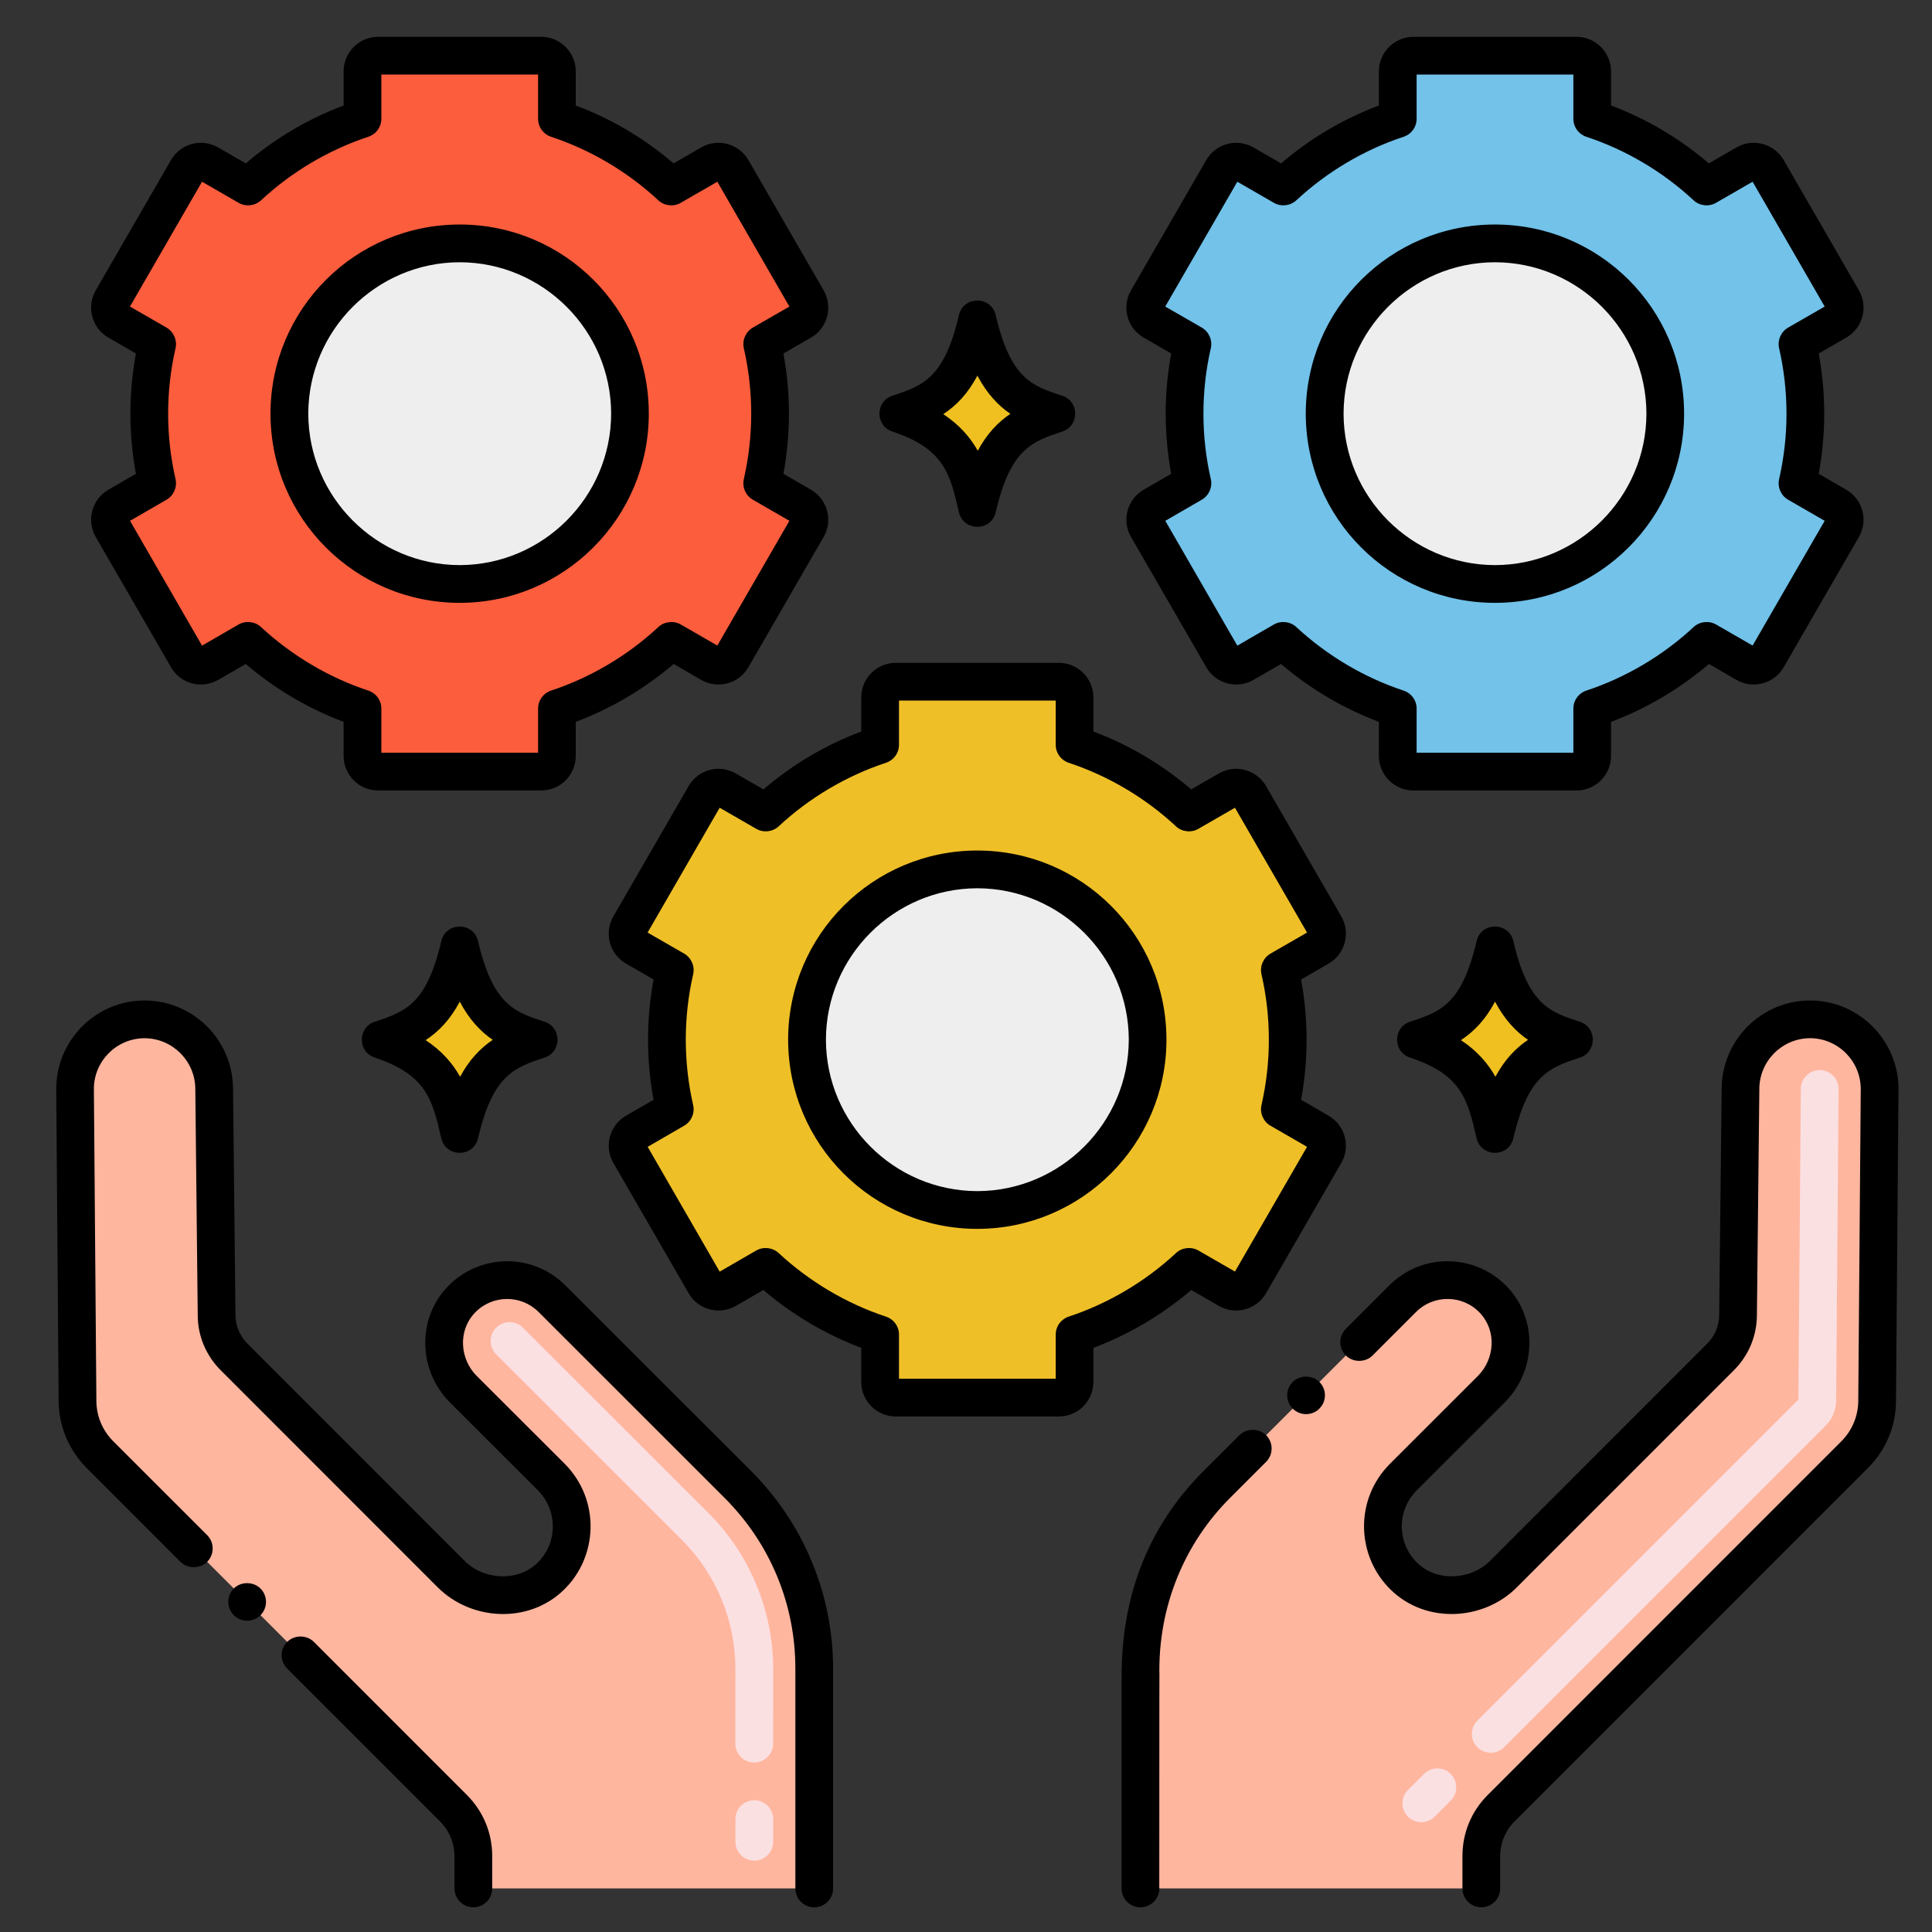
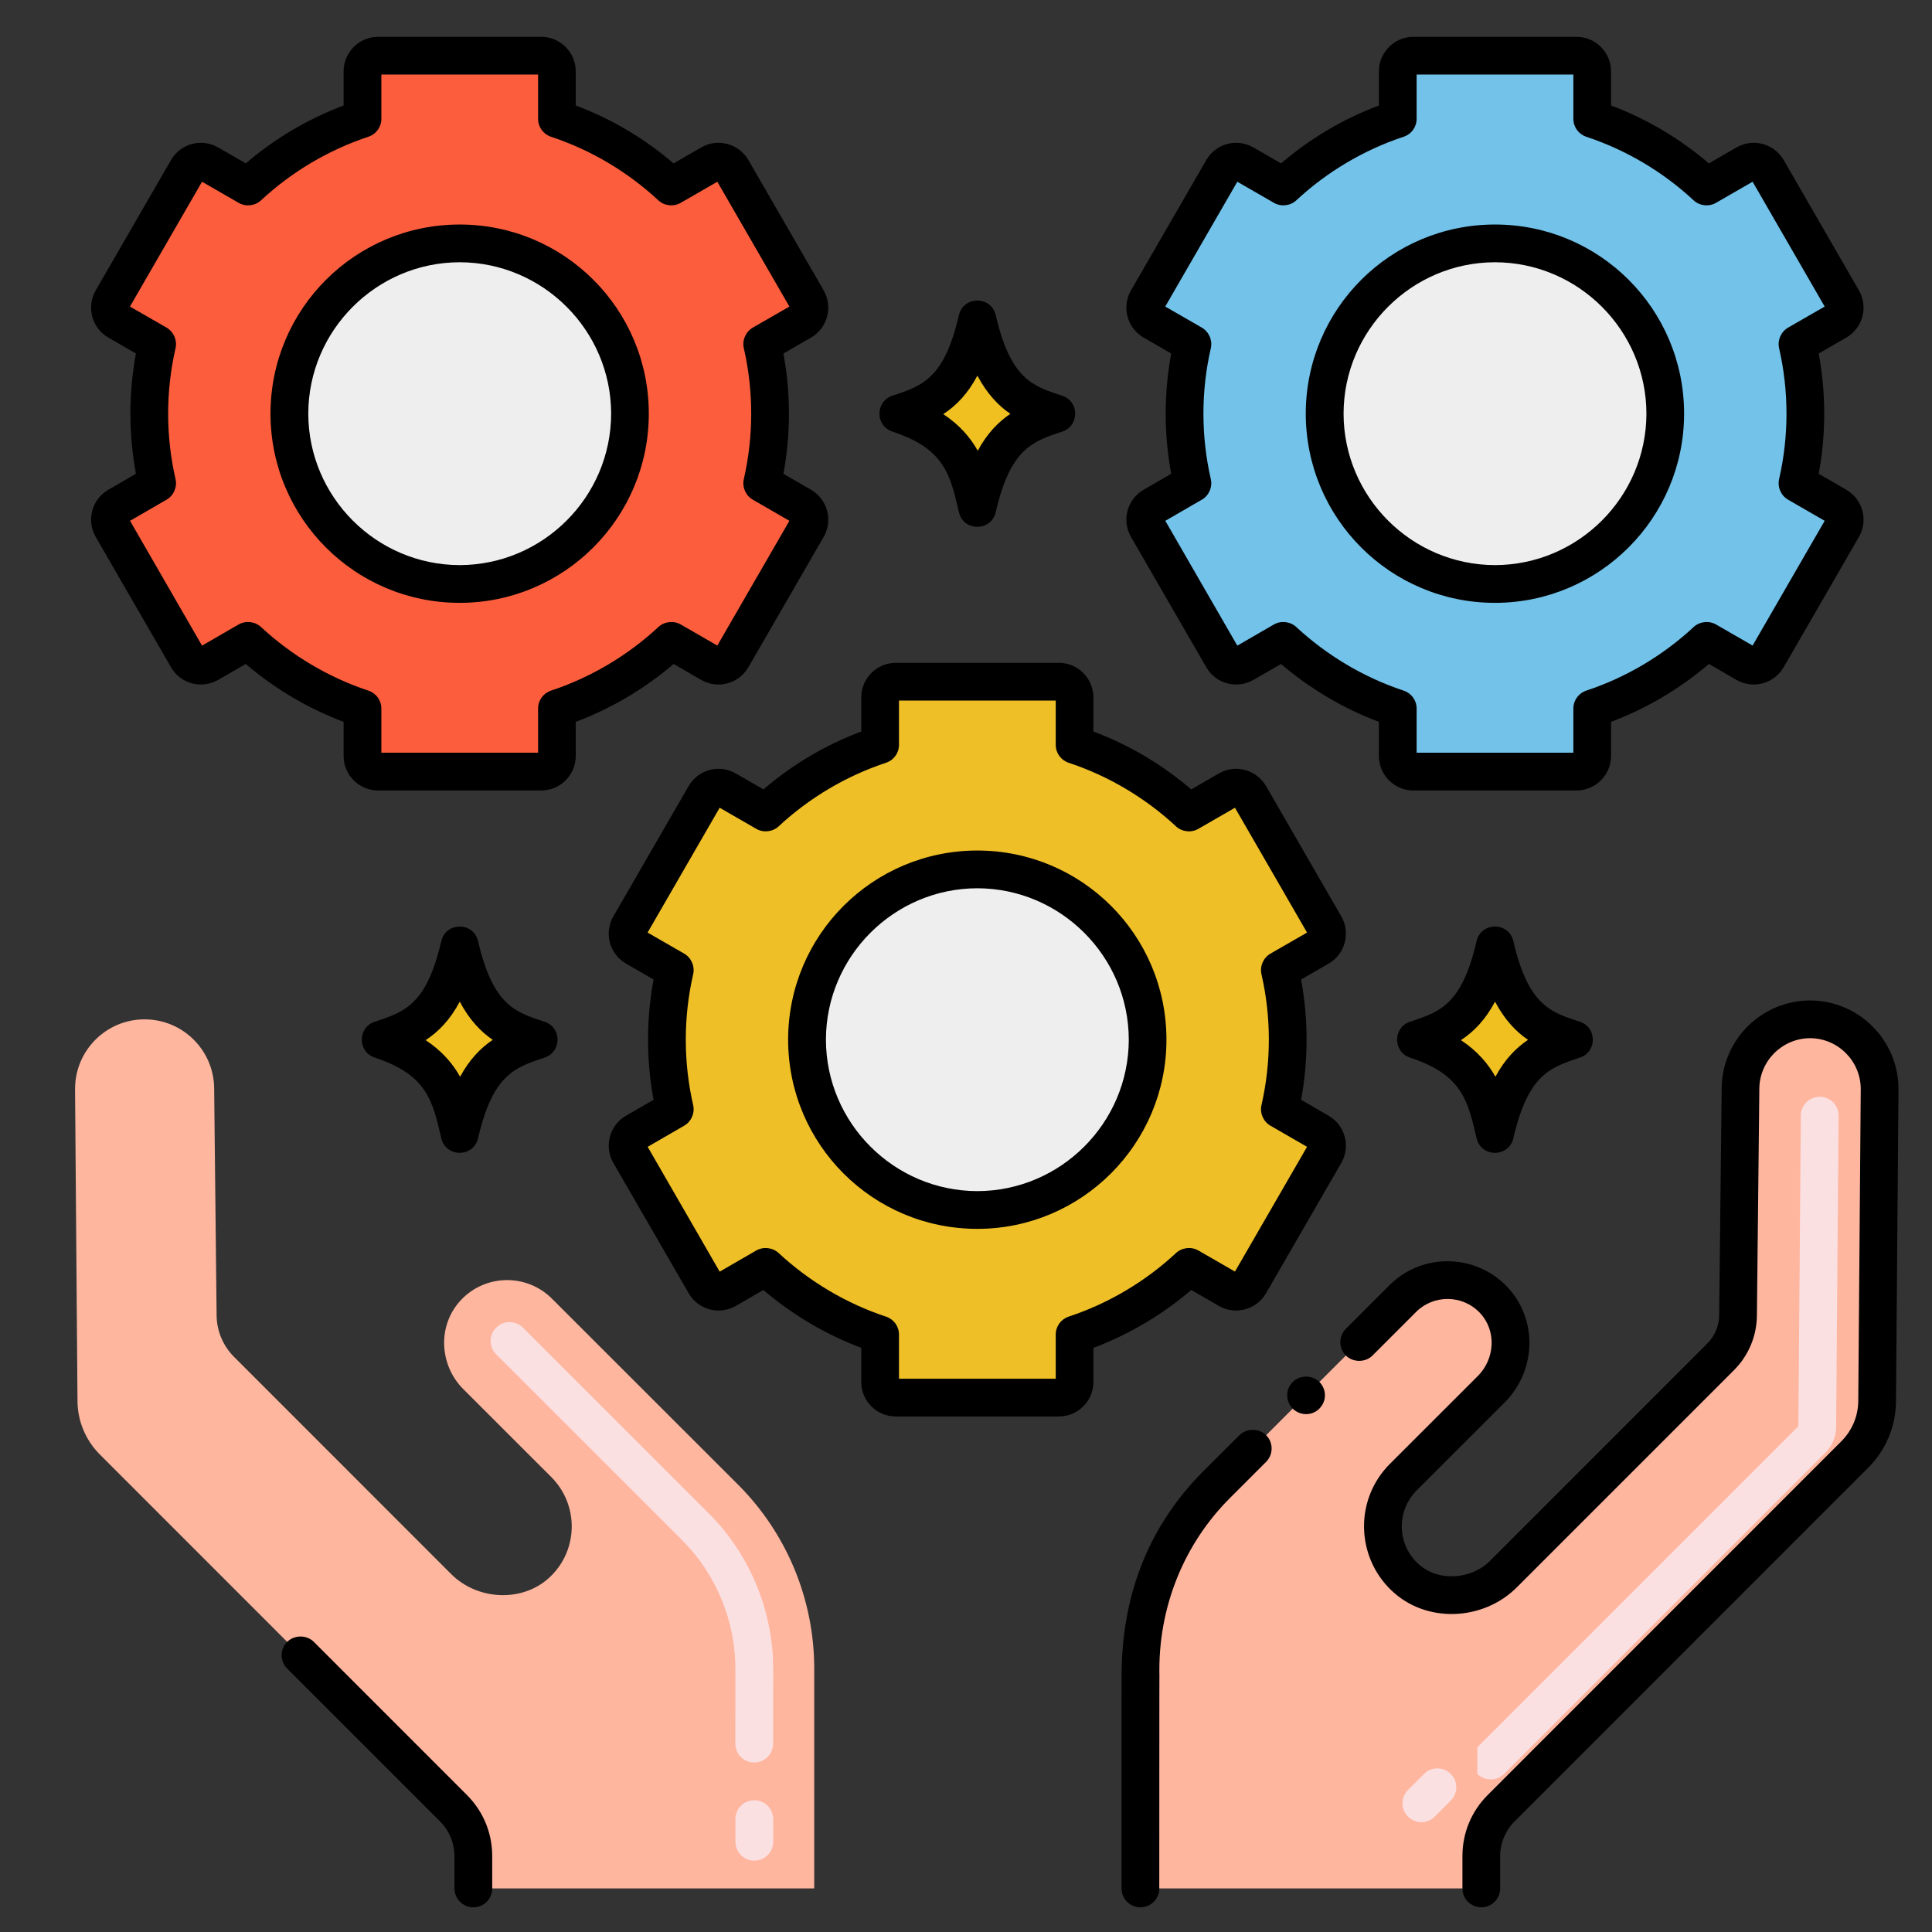
<svg xmlns="http://www.w3.org/2000/svg" id="Layer_1" height="512" viewBox="0 0 256 256" width="512">
  <rect x="0" y="0" width="256" height="256" fill="#333333" stroke="none" />
  <g>
    <path d="m249.056 144.296-.323 41.292c0 2.681-1.067 5.244-2.967 7.145l-46.861 46.87c-1.681 1.681-2.625 3.961-2.625 6.339v4.284h-45.165v-27.952h.018c-.323-9.512 3.299-18.772 10.068-25.541 21.459-21.438 16.396-16.378 24.671-24.653 3.308-3.308 8.723-3.29 12.004.135 3.22 3.362 2.93 8.662-.26 11.852l-11.672 11.663c-3.631 3.649-3.604 9.574.117 13.169 3.586 3.478 9.628 3.21 13.161-.323l28.759-28.768c1.488-1.488 2.322-3.487 2.322-5.585l.323-29.925c0-5.101 4.133-9.225 9.225-9.225 5.081-.002 9.205 4.122 9.205 9.223z" fill="#ffb69f" />
    <path d="m107.886 250.225h-45.165v-4.284c0-2.377-.944-4.657-2.625-6.339l-46.861-46.87c-1.901-1.901-2.967-4.464-2.967-7.145l-.323-41.292c0-5.101 4.124-9.225 9.207-9.225 5.092 0 9.225 4.124 9.225 9.225l.323 29.925c0 2.098.834 4.097 2.322 5.585l28.759 28.768c3.532 3.532 9.575 3.801 13.161.323 3.72-3.595 3.747-9.521.117-13.169l-11.672-11.663c-3.194-3.194-3.475-8.494-.26-11.852 3.281-3.425 8.696-3.443 12.004-.135 8.274 8.274 3.211 3.215 24.671 24.653 6.506 6.506 10.104 15.314 10.087 24.435z" fill="#ffb69f" />
-     <path d="m186.571 240.71c-.977-.977-.977-2.559 0-3.535l2.121-2.121c.976-.977 2.56-.977 3.535 0 .977.977.977 2.559 0 3.535l-2.121 2.121c-.975.977-2.559.977-3.535 0zm9.193-9.192c-.977-.977-.977-2.559 0-3.535l42.532-42.533.324-41.176c.011-1.374 1.128-2.48 2.5-2.48h.02c1.381.011 2.491 1.139 2.48 2.52l-.325 41.23c0 1.267-.49 2.466-1.379 3.357l-42.617 42.617c-.976.976-2.56.976-3.535 0z" fill="#fbe0e2" />
+     <path d="m186.571 240.71c-.977-.977-.977-2.559 0-3.535l2.121-2.121c.976-.977 2.56-.977 3.535 0 .977.977.977 2.559 0 3.535l-2.121 2.121c-.975.977-2.559.977-3.535 0zm9.193-9.192l42.532-42.533.324-41.176c.011-1.374 1.128-2.48 2.5-2.48h.02c1.381.011 2.491 1.139 2.48 2.52l-.325 41.23c0 1.267-.49 2.466-1.379 3.357l-42.617 42.617c-.976.976-2.56.976-3.535 0z" fill="#fbe0e2" />
    <path d="m99.951 246.542c-1.38 0-2.499-1.118-2.5-2.498l-.002-3c-.001-1.381 1.117-2.501 2.498-2.502h.002c1.38 0 2.499 1.118 2.5 2.498l.002 3c.001 1.381-1.117 2.501-2.498 2.502-.001 0-.002 0-.002 0zm-.011-13c-1.38 0-2.499-1.118-2.5-2.498l.007-9.938c0-6.332-2.561-12.525-7.026-16.99l-24.673-24.658c-.977-.977-.977-2.56-.001-3.536s2.56-.975 3.535-.001l24.674 24.659c5.397 5.396 8.492 12.878 8.492 20.526l-.007 9.934c.001 1.381-1.117 2.501-2.498 2.502-.002 0-.003 0-.003 0z" fill="#fbe0e2" />
    <path d="m127.064 67.871c-1.175-5.068-1.952-8.416-8.821-10.686-2.284-.754-2.279-3.995 0-4.748 3.987-1.317 6.868-2.269 8.821-10.686.597-2.566 4.272-2.573 4.871 0 2 8.617 5 9.425 8.821 10.687 2.284.754 2.279 3.994 0 4.747-3.988 1.318-6.869 2.271-8.821 10.686-.597 2.578-4.273 2.579-4.871 0z" />
    <path d="m133.88 54.835c-1.63 1.1-3.09 2.61-4.32 4.89-.99-1.76-2.41-3.42-4.57-4.85 1.72-1.13 3.24-2.69 4.52-5.1 1.3 2.45 2.81 4 4.37 5.06z" fill="#f0c020" />
    <path d="m58.474 150.821c-1.175-5.068-1.952-8.416-8.821-10.686-2.284-.754-2.279-3.995 0-4.748 3.987-1.317 6.868-2.269 8.821-10.686.597-2.566 4.272-2.573 4.871 0 2 8.617 5 9.425 8.821 10.687 2.284.754 2.279 3.994 0 4.747-3.988 1.318-6.869 2.271-8.821 10.686-.597 2.578-4.273 2.578-4.871 0z" />
    <path d="m65.29 137.784c-1.63 1.1-3.09 2.61-4.32 4.89-.99-1.76-2.41-3.42-4.57-4.85 1.72-1.13 3.24-2.69 4.52-5.1 1.3 2.45 2.81 4 4.37 5.06z" fill="#f0c020" />
    <path d="m195.655 150.821c-1.175-5.068-1.952-8.416-8.821-10.686-2.284-.754-2.279-3.995 0-4.748 3.987-1.317 6.868-2.269 8.821-10.686.597-2.566 4.272-2.573 4.871 0 2 8.617 5 9.425 8.821 10.687 2.284.754 2.279 3.994 0 4.747-3.988 1.318-6.869 2.271-8.821 10.686-.598 2.578-4.273 2.578-4.871 0z" />
    <path d="m202.47 137.784c-1.63 1.1-3.09 2.61-4.32 4.89-.99-1.76-2.41-3.42-4.57-4.85 1.72-1.13 3.24-2.69 4.52-5.1 1.3 2.45 2.81 4 4.37 5.06z" fill="#f0c020" />
    <path d="m239.85 132.569c-6.45 0-11.71 5.25-11.72 11.7l-.33 29.92v.03c0 1.44-.56 2.79-1.59 3.82l-28.76 28.77c-2.587 2.588-7.075 2.8-9.65.29-2.705-2.624-2.748-6.911-.09-9.609l11.67-11.66c4.162-4.163 4.46-10.994.3-15.351-4.118-4.299-11.153-4.596-15.58-.17-3.09 3.09-4.32 4.32-5.77 5.771-.97.97-.978 2.551 0 3.529.95.95 2.6.95 3.54 0 1.45-1.439 2.68-2.67 5.77-5.77 2.311-2.311 6.122-2.311 8.43.1 2.301 2.413 1.973 6.147-.22 8.36l-11.67 11.66c-4.725 4.725-4.488 12.265.14 16.729 4.594 4.465 12.196 4.115 16.66-.35l28.77-28.771c1.96-1.96 3.04-4.56 3.05-7.319l.32-29.931v-.02c.01-3.71 3.03-6.72 6.73-6.73 3.69.011 6.7 3.021 6.71 6.73l-.33 41.27c0 2.04-.79 3.95-2.23 5.4l-46.86 46.87c-2.17 2.16-3.36 5.04-3.36 8.1v4.29c0 1.38 1.12 2.5 2.5 2.5s2.5-1.12 2.5-2.5v-4.29c0-1.699.69-3.37 1.89-4.569l46.86-46.87c2.39-2.391 3.7-5.55 3.7-8.91l.33-41.28c0-6.468-5.26-11.739-11.71-11.739z" />
    <path d="m171.29 183.12c-.981.98-.965 2.565 0 3.529.959.961 2.551.99 3.54 0 0 0 0 0 0-.01 1.011-1.01.937-2.584 0-3.52-.95-.949-2.59-.949-3.54.001z" />
    <path d="m164.23 190.17c-2.788 2.788-.632.619-4.8 4.79-6.946 6.967-10.81 15.989-10.81 27.09 0 0-.01-.974-.01 28.18 0 1.38 1.13 2.5 2.51 2.5 1.37 0 2.5-1.12 2.5-2.5 0-.01-.01-.01-.01-.02 0-28.992.02-28.021.02-28.021-.241-9.374 3.406-17.766 9.34-23.689l4.79-4.79c.98-.98.98-2.561.01-3.54-.95-.941-2.59-.941-3.54 0z" />
-     <path d="m30.98 210.479c-.97.98-.97 2.57 0 3.54.944.945 2.516 1.004 3.54 0 .97-.97.97-2.56 0-3.529-.95-.95-2.59-.95-3.54-.011z" />
    <path d="m41.59 217.56c-.95-.95-2.59-.95-3.54 0-.978.978-.97 2.56 0 3.53l20.28 20.28c1.2 1.199 1.89 2.87 1.89 4.569v4.29c0 1.38 1.12 2.5 2.5 2.5s2.5-1.12 2.5-2.5c0-.01 0-.01 0-.02v-4.271c0-3.06-1.19-5.939-3.36-8.1z" />
-     <path d="m99.57 194.96-24.67-24.65c-4.369-4.368-11.383-4.191-15.58.17-4.142 4.314-3.869 11.181.3 15.351l11.67 11.66c2.637 2.678 2.623 6.978-.09 9.609-2.595 2.53-7.105 2.276-9.65-.29l-28.76-28.77c-1.02-1.03-1.59-2.38-1.59-3.82l-.32-29.95c0-.01 0-.01 0-.01-.03-6.44-5.28-11.69-11.73-11.69s-11.7 5.261-11.7 11.73l.32 41.31c0 3.301 1.35 6.54 3.7 8.891l12.44 12.45c.94.939 2.59.949 3.54 0 .943-.944 1.005-2.515 0-3.54l-12.45-12.441c-1.44-1.45-2.23-3.36-2.23-5.38l-.33-41.32c.01-3.689 3.02-6.689 6.71-6.7 3.7.011 6.72 3.021 6.73 6.73l.32 29.95c0 2.76 1.09 5.359 3.05 7.319l28.76 28.771c4.435 4.416 12.011 4.857 16.67.35 4.557-4.375 4.916-11.922.15-16.729l-11.68-11.661c-2.199-2.2-2.516-5.952-.22-8.36 2.308-2.411 6.12-2.411 8.43-.1l24.67 24.66c6.03 6.029 9.36 14.06 9.36 22.6v29.13c0 1.38 1.12 2.5 2.5 2.5s2.5-1.12 2.5-2.5c-.026-74.537 0 25.043 0-29.13 0-9.534-3.681-18.981-10.82-26.14z" />
    <g>
      <path d="m243.391 67.056-5.213-3.01c1.362-5.939 1.415-12.299 0-18.466l5.213-3.01c.994-.574 1.334-1.844.76-2.838l-9.971-17.27c-.574-.993-1.844-1.334-2.838-.76l-5.223 3.016c-4.294-4.001-9.443-7.093-15.145-8.973v-6.285c0-1.147-.93-2.077-2.077-2.077h-21.614c-1.147 0-2.077.93-2.077 2.077v6.285c-5.702 1.88-10.852 4.972-15.145 8.973l-5.223-3.016c-.994-.574-2.264-.233-2.838.76l-9.971 17.27c-.574.994-.233 2.264.76 2.838l5.213 3.01c-1.362 5.939-1.415 12.299 0 18.466l-5.213 3.01c-.994.574-1.334 1.844-.76 2.838l9.971 17.269c.574.993 1.844 1.334 2.838.76l5.223-3.016c4.294 4.001 9.443 7.093 15.145 8.973v6.285c0 1.147.93 2.077 2.077 2.077h21.614c1.147 0 2.077-.93 2.077-2.077v-6.285c5.702-1.88 10.852-4.972 15.145-8.973l5.223 3.016c.994.574 2.264.233 2.838-.76l9.971-17.27c.574-.993.233-2.264-.76-2.837z" fill="#72c2e9" />
      <ellipse cx="198.09" cy="54.815" fill="#eee" rx="22.565" ry="22.565" transform="matrix(.383 -.924 .924 .383 71.642 216.85)" />
      <path d="m246.32 38.479-9.97-17.27c-1.263-2.173-4.083-2.959-6.27-1.66-.01 0-.01 0-.01 0l-3.64 2.1c-3.86-3.31-8.22-5.89-12.96-7.67v-4.519c0-2.521-2.05-4.58-4.57-4.58h-21.62c-2.52 0-4.57 2.06-4.57 4.58v4.52c-4.74 1.78-9.1 4.36-12.96 7.67l-3.66-2.109c-2.272-1.299-5.018-.471-6.26 1.68l-9.97 17.26c-1.255 2.197-.517 4.983 1.68 6.25l3.65 2.11c-.962 5.231-.983 10.595 0 15.939l-3.65 2.11c-2.208 1.275-2.928 4.099-1.68 6.25l9.98 17.271c1.271 2.211 4.055 2.921 6.23 1.689l3.67-2.12c3.87 3.3 8.23 5.88 12.97 7.67v4.521c0 2.52 2.05 4.57 4.57 4.57h21.62c2.52 0 4.57-2.051 4.57-4.57v-4.521c4.74-1.79 9.1-4.37 12.97-7.67l3.65 2.11c2.125 1.233 4.954.559 6.25-1.67l9.98-17.28c1.244-2.145.535-4.958-1.67-6.24 0-.01 0-.01-.01-.01l-3.65-2.11c.962-5.232.983-10.595 0-15.939l3.65-2.11c2.158-1.232 2.953-4.023 1.68-6.252zm-9.39 4.931c-.94.55-1.43 1.67-1.19 2.729 1.305 5.682 1.308 11.634 0 17.351-.24 1.06.25 2.18 1.19 2.72l4.85 2.8-9.55 16.53-4.86-2.8c-.93-.53-2.17-.391-2.95.34-4.06 3.779-8.98 6.699-14.23 8.43-1.02.34-1.71 1.29-1.71 2.37v5.86h-20.77v-5.86c0-1.08-.69-2.03-1.72-2.37-5.24-1.73-10.16-4.65-14.23-8.43-.78-.73-2.02-.87-2.95-.34l-4.86 2.81-9.54-16.54 4.84-2.8c.94-.54 1.43-1.66 1.19-2.72-1.306-5.709-1.307-11.658 0-17.351.24-1.06-.25-2.18-1.19-2.729l-4.85-2.79 9.55-16.54 4.86 2.8c.93.54 2.17.399 2.95-.33 4.07-3.79 8.99-6.7 14.23-8.43 1.03-.341 1.72-1.29 1.72-2.37v-5.87h20.77v5.87c0 1.08.69 2.029 1.71 2.37 5.24 1.729 10.16 4.64 14.23 8.43.78.729 2.02.87 2.95.33l4.86-2.8 9.55 16.54z" />
      <path d="m198.09 29.75c-13.794 0-25.049 11.138-25.07 25.06.02 13.894 11.241 25.07 25.07 25.07 13.82 0 25.06-11.24 25.06-25.07 0-13.875-11.223-25.06-25.06-25.06zm0 45.13c-11.04-.021-20.04-9.021-20.06-20.07.02-11.04 9.02-20.04 20.06-20.06 11.04.02 20.05 9.02 20.07 20.06-.02 11.049-9.03 20.049-20.07 20.07z" />
    </g>
    <g>
      <path d="m174.801 150.005-5.213-3.01c1.362-5.939 1.415-12.299 0-18.466l5.213-3.01c.994-.574 1.334-1.844.76-2.838l-9.971-17.27c-.574-.993-1.844-1.334-2.838-.76l-5.223 3.016c-4.294-4.001-9.443-7.093-15.145-8.973v-6.284c0-1.147-.93-2.077-2.077-2.077h-21.614c-1.147 0-2.077.93-2.077 2.077v6.285c-5.702 1.88-10.852 4.972-15.145 8.973l-5.223-3.016c-.994-.574-2.264-.233-2.838.76l-9.971 17.27c-.574.994-.233 2.264.76 2.838l5.213 3.01c-1.362 5.939-1.415 12.299 0 18.466l-5.213 3.01c-.994.574-1.334 1.844-.76 2.838l9.971 17.27c.574.993 1.844 1.334 2.838.76l5.223-3.016c4.294 4.001 9.443 7.093 15.145 8.973v6.285c0 1.147.93 2.077 2.077 2.077h21.614c1.147 0 2.077-.93 2.077-2.077v-6.285c5.702-1.88 10.852-4.972 15.145-8.973l5.223 3.016c.994.574 2.264.233 2.838-.76l9.971-17.27c.574-.995.234-2.265-.76-2.839z" fill="#efbf27" />
      <ellipse cx="129.5" cy="137.765" fill="#eee" rx="22.565" ry="22.565" transform="matrix(.383 -.924 .924 .383 -47.335 204.687)" />
      <path d="m177.73 121.429-9.97-17.27c-1.263-2.173-4.083-2.959-6.27-1.66-.01 0-.01 0-.01 0l-3.64 2.1c-3.86-3.31-8.22-5.89-12.96-7.67v-4.52c0-2.521-2.05-4.58-4.57-4.58h-21.62c-2.52 0-4.57 2.06-4.57 4.58v4.52c-4.74 1.78-9.1 4.36-12.96 7.67l-3.66-2.109c-2.272-1.299-5.018-.471-6.26 1.68l-9.97 17.26c-1.255 2.197-.517 4.983 1.68 6.25l3.65 2.11c-.962 5.231-.983 10.595 0 15.939l-3.65 2.11c-2.208 1.275-2.928 4.099-1.68 6.25l9.98 17.271c1.271 2.211 4.055 2.921 6.23 1.689l3.67-2.12c3.87 3.3 8.23 5.88 12.97 7.67v4.521c0 2.52 2.05 4.57 4.57 4.57h21.62c2.52 0 4.57-2.051 4.57-4.57v-4.521c4.74-1.79 9.1-4.37 12.97-7.67l3.65 2.11c2.125 1.233 4.954.559 6.25-1.67l9.98-17.28c1.244-2.145.535-4.958-1.67-6.24 0-.01 0-.01-.01-.01l-3.65-2.11c.962-5.232.983-10.595 0-15.939l3.65-2.11c2.158-1.231 2.953-4.022 1.68-6.251zm-9.39 4.931c-.94.55-1.43 1.67-1.19 2.729 1.305 5.682 1.308 11.634 0 17.351-.24 1.06.25 2.18 1.19 2.72l4.85 2.8-9.55 16.53-4.86-2.8c-.93-.53-2.17-.391-2.95.34-4.06 3.779-8.98 6.699-14.23 8.43-1.02.34-1.71 1.29-1.71 2.37v5.86h-20.77v-5.86c0-1.08-.69-2.03-1.72-2.37-5.24-1.73-10.16-4.65-14.23-8.43-.78-.73-2.02-.87-2.95-.34l-4.86 2.81-9.54-16.54 4.84-2.8c.94-.54 1.43-1.66 1.19-2.72-1.306-5.709-1.307-11.658 0-17.351.24-1.06-.25-2.18-1.19-2.729l-4.85-2.79 9.55-16.54 4.86 2.8c.93.54 2.17.399 2.95-.33 4.07-3.79 8.99-6.7 14.23-8.43 1.03-.341 1.72-1.29 1.72-2.37v-5.87h20.77v5.87c0 1.08.69 2.029 1.71 2.37 5.24 1.729 10.16 4.64 14.23 8.43.78.729 2.02.87 2.95.33l4.86-2.8 9.55 16.54z" />
      <path d="m129.5 112.7c-13.794 0-25.049 11.138-25.07 25.06.02 13.894 11.241 25.07 25.07 25.07 13.82 0 25.06-11.24 25.06-25.07 0-13.875-11.223-25.06-25.06-25.06zm0 45.13c-11.04-.021-20.04-9.021-20.06-20.07.02-11.04 9.02-20.04 20.06-20.06 11.04.02 20.05 9.02 20.07 20.06-.02 11.049-9.03 20.049-20.07 20.07z" />
    </g>
    <g>
      <path d="m106.211 67.056-5.213-3.01c1.362-5.939 1.415-12.299 0-18.466l5.213-3.01c.994-.574 1.334-1.844.76-2.838l-9.971-17.27c-.574-.993-1.844-1.334-2.838-.76l-5.223 3.016c-4.294-4.001-9.443-7.093-15.145-8.973v-6.285c0-1.147-.93-2.077-2.077-2.077h-21.613c-1.147 0-2.077.93-2.077 2.077v6.285c-5.702 1.88-10.852 4.972-15.145 8.973l-5.223-3.016c-.994-.574-2.264-.233-2.838.76l-9.971 17.27c-.574.994-.233 2.264.76 2.838l5.213 3.01c-1.362 5.939-1.415 12.299 0 18.466l-5.213 3.01c-.994.574-1.334 1.844-.76 2.838l9.971 17.27c.574.993 1.844 1.334 2.838.76l5.223-3.016c4.294 4.001 9.443 7.093 15.145 8.973v6.285c0 1.147.93 2.077 2.077 2.077h21.614c1.147 0 2.077-.93 2.077-2.077v-6.286c5.702-1.88 10.852-4.972 15.145-8.973l5.223 3.016c.994.574 2.264.233 2.838-.76l9.971-17.27c.573-.993.233-2.264-.761-2.837z" fill="#fc5d3d" />
      <ellipse cx="60.911" cy="54.815" fill="#eee" rx="22.565" ry="22.565" transform="matrix(.383 -.924 .924 .383 -13.041 90.112)" />
      <path d="m109.14 38.479-9.97-17.27c-1.263-2.173-4.083-2.959-6.27-1.66-.01 0-.01 0-.01 0l-3.64 2.1c-3.86-3.31-8.22-5.89-12.96-7.67v-4.519c0-2.521-2.05-4.58-4.57-4.58h-21.62c-2.52 0-4.57 2.06-4.57 4.58v4.52c-4.74 1.78-9.1 4.36-12.96 7.67l-3.66-2.109c-2.272-1.299-5.018-.471-6.26 1.68l-9.97 17.26c-1.255 2.197-.517 4.983 1.68 6.25l3.65 2.11c-.962 5.231-.983 10.595 0 15.939l-3.65 2.11c-2.208 1.275-2.928 4.099-1.68 6.25l9.98 17.271c1.271 2.211 4.055 2.921 6.23 1.689l3.67-2.12c3.87 3.3 8.23 5.88 12.97 7.67v4.521c0 2.52 2.05 4.57 4.57 4.57h21.62c2.52 0 4.57-2.051 4.57-4.57v-4.521c4.74-1.79 9.1-4.37 12.97-7.67l3.65 2.11c2.125 1.233 4.954.559 6.25-1.67l9.98-17.28c1.244-2.145.535-4.958-1.67-6.24 0-.01 0-.01-.01-.01l-3.65-2.11c.962-5.232.983-10.595 0-15.939l3.65-2.11c2.158-1.232 2.953-4.023 1.68-6.252zm-9.39 4.931c-.94.55-1.43 1.67-1.19 2.729 1.305 5.682 1.308 11.634 0 17.351-.24 1.06.25 2.18 1.19 2.72l4.85 2.8-9.55 16.53-4.86-2.8c-.93-.53-2.17-.391-2.95.34-4.06 3.779-8.98 6.699-14.23 8.43-1.02.34-1.71 1.29-1.71 2.37v5.86h-20.77v-5.86c0-1.08-.69-2.03-1.72-2.37-5.24-1.73-10.16-4.65-14.23-8.43-.78-.73-2.02-.87-2.95-.34l-4.86 2.81-9.54-16.54 4.84-2.8c.94-.54 1.43-1.66 1.19-2.72-1.306-5.709-1.307-11.658 0-17.351.24-1.06-.25-2.18-1.19-2.729l-4.85-2.79 9.55-16.54 4.86 2.8c.93.54 2.17.399 2.95-.33 4.07-3.79 8.99-6.7 14.23-8.43 1.03-.341 1.72-1.29 1.72-2.37v-5.87h20.77v5.87c0 1.08.69 2.029 1.71 2.37 5.24 1.729 10.16 4.64 14.23 8.43.78.729 2.02.87 2.95.33l4.86-2.8 9.55 16.54z" />
      <path d="m60.91 29.75c-13.794 0-25.05 11.138-25.07 25.06.02 13.894 11.241 25.07 25.07 25.07 13.82 0 25.06-11.24 25.06-25.07 0-13.875-11.223-25.06-25.06-25.06zm0 45.13c-11.04-.021-20.04-9.021-20.06-20.07.02-11.04 9.02-20.04 20.06-20.06 11.04.02 20.05 9.02 20.07 20.06-.02 11.049-9.03 20.049-20.07 20.07z" />
    </g>
  </g>
</svg>